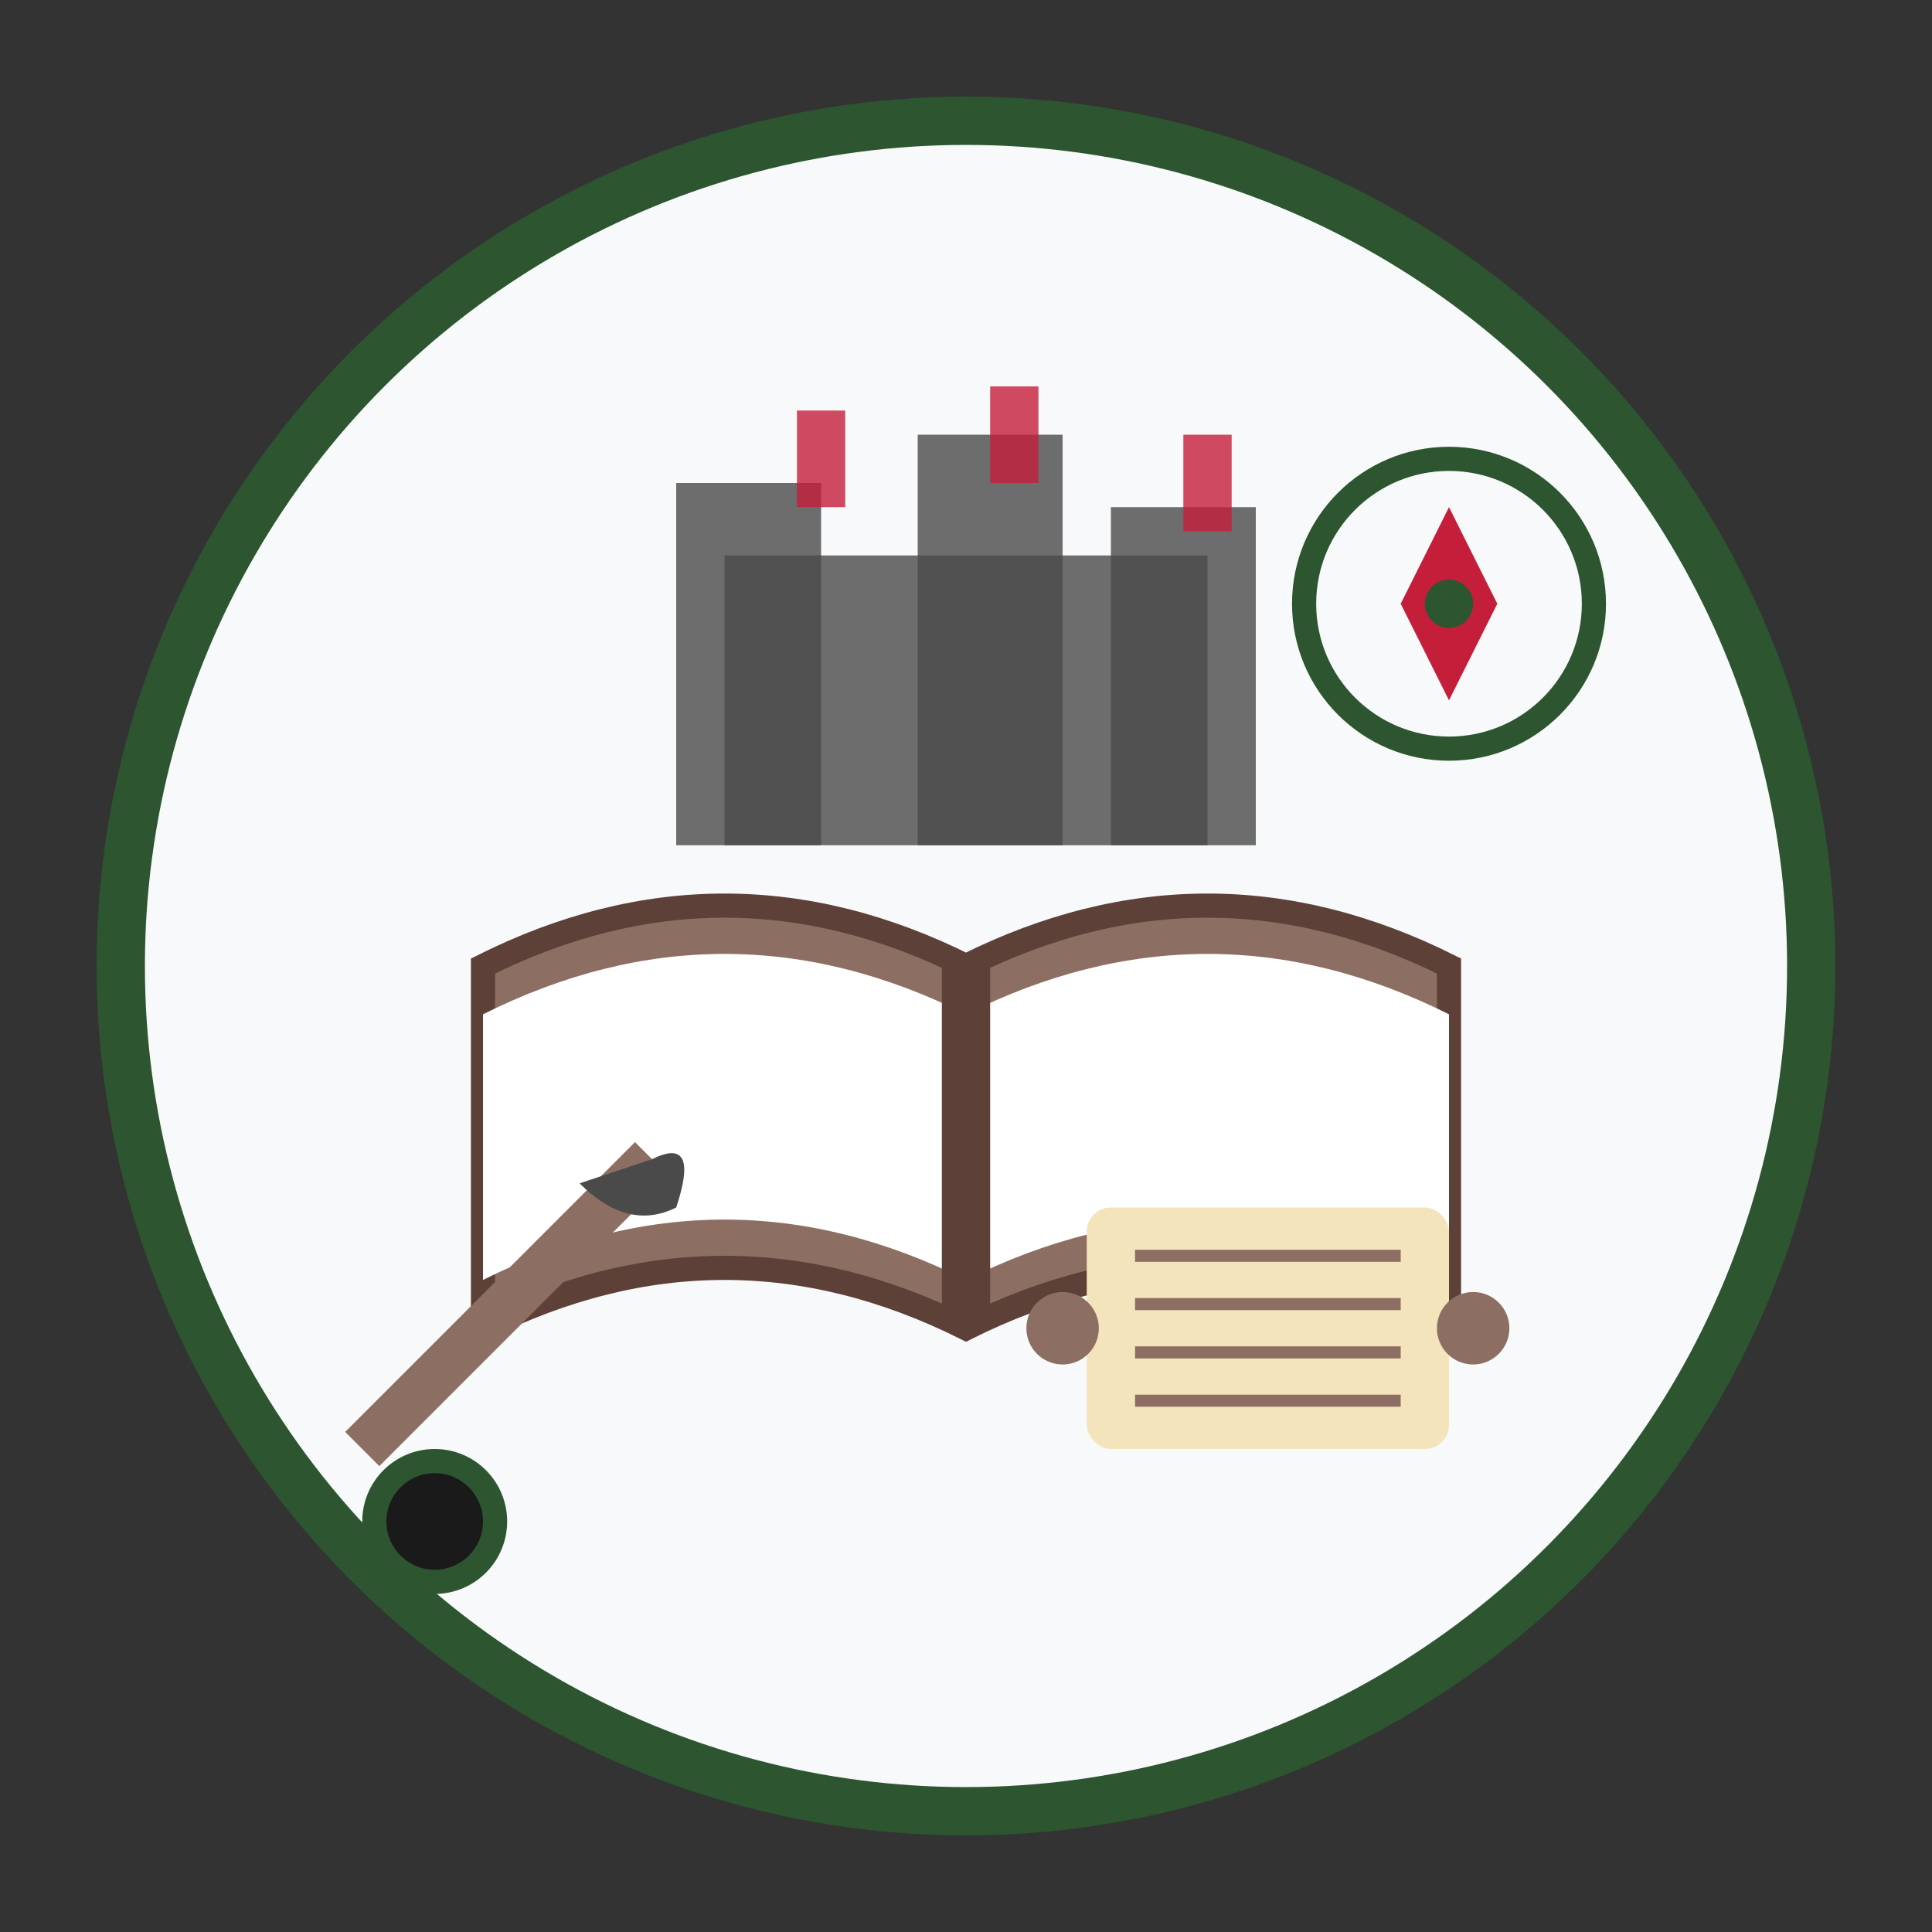
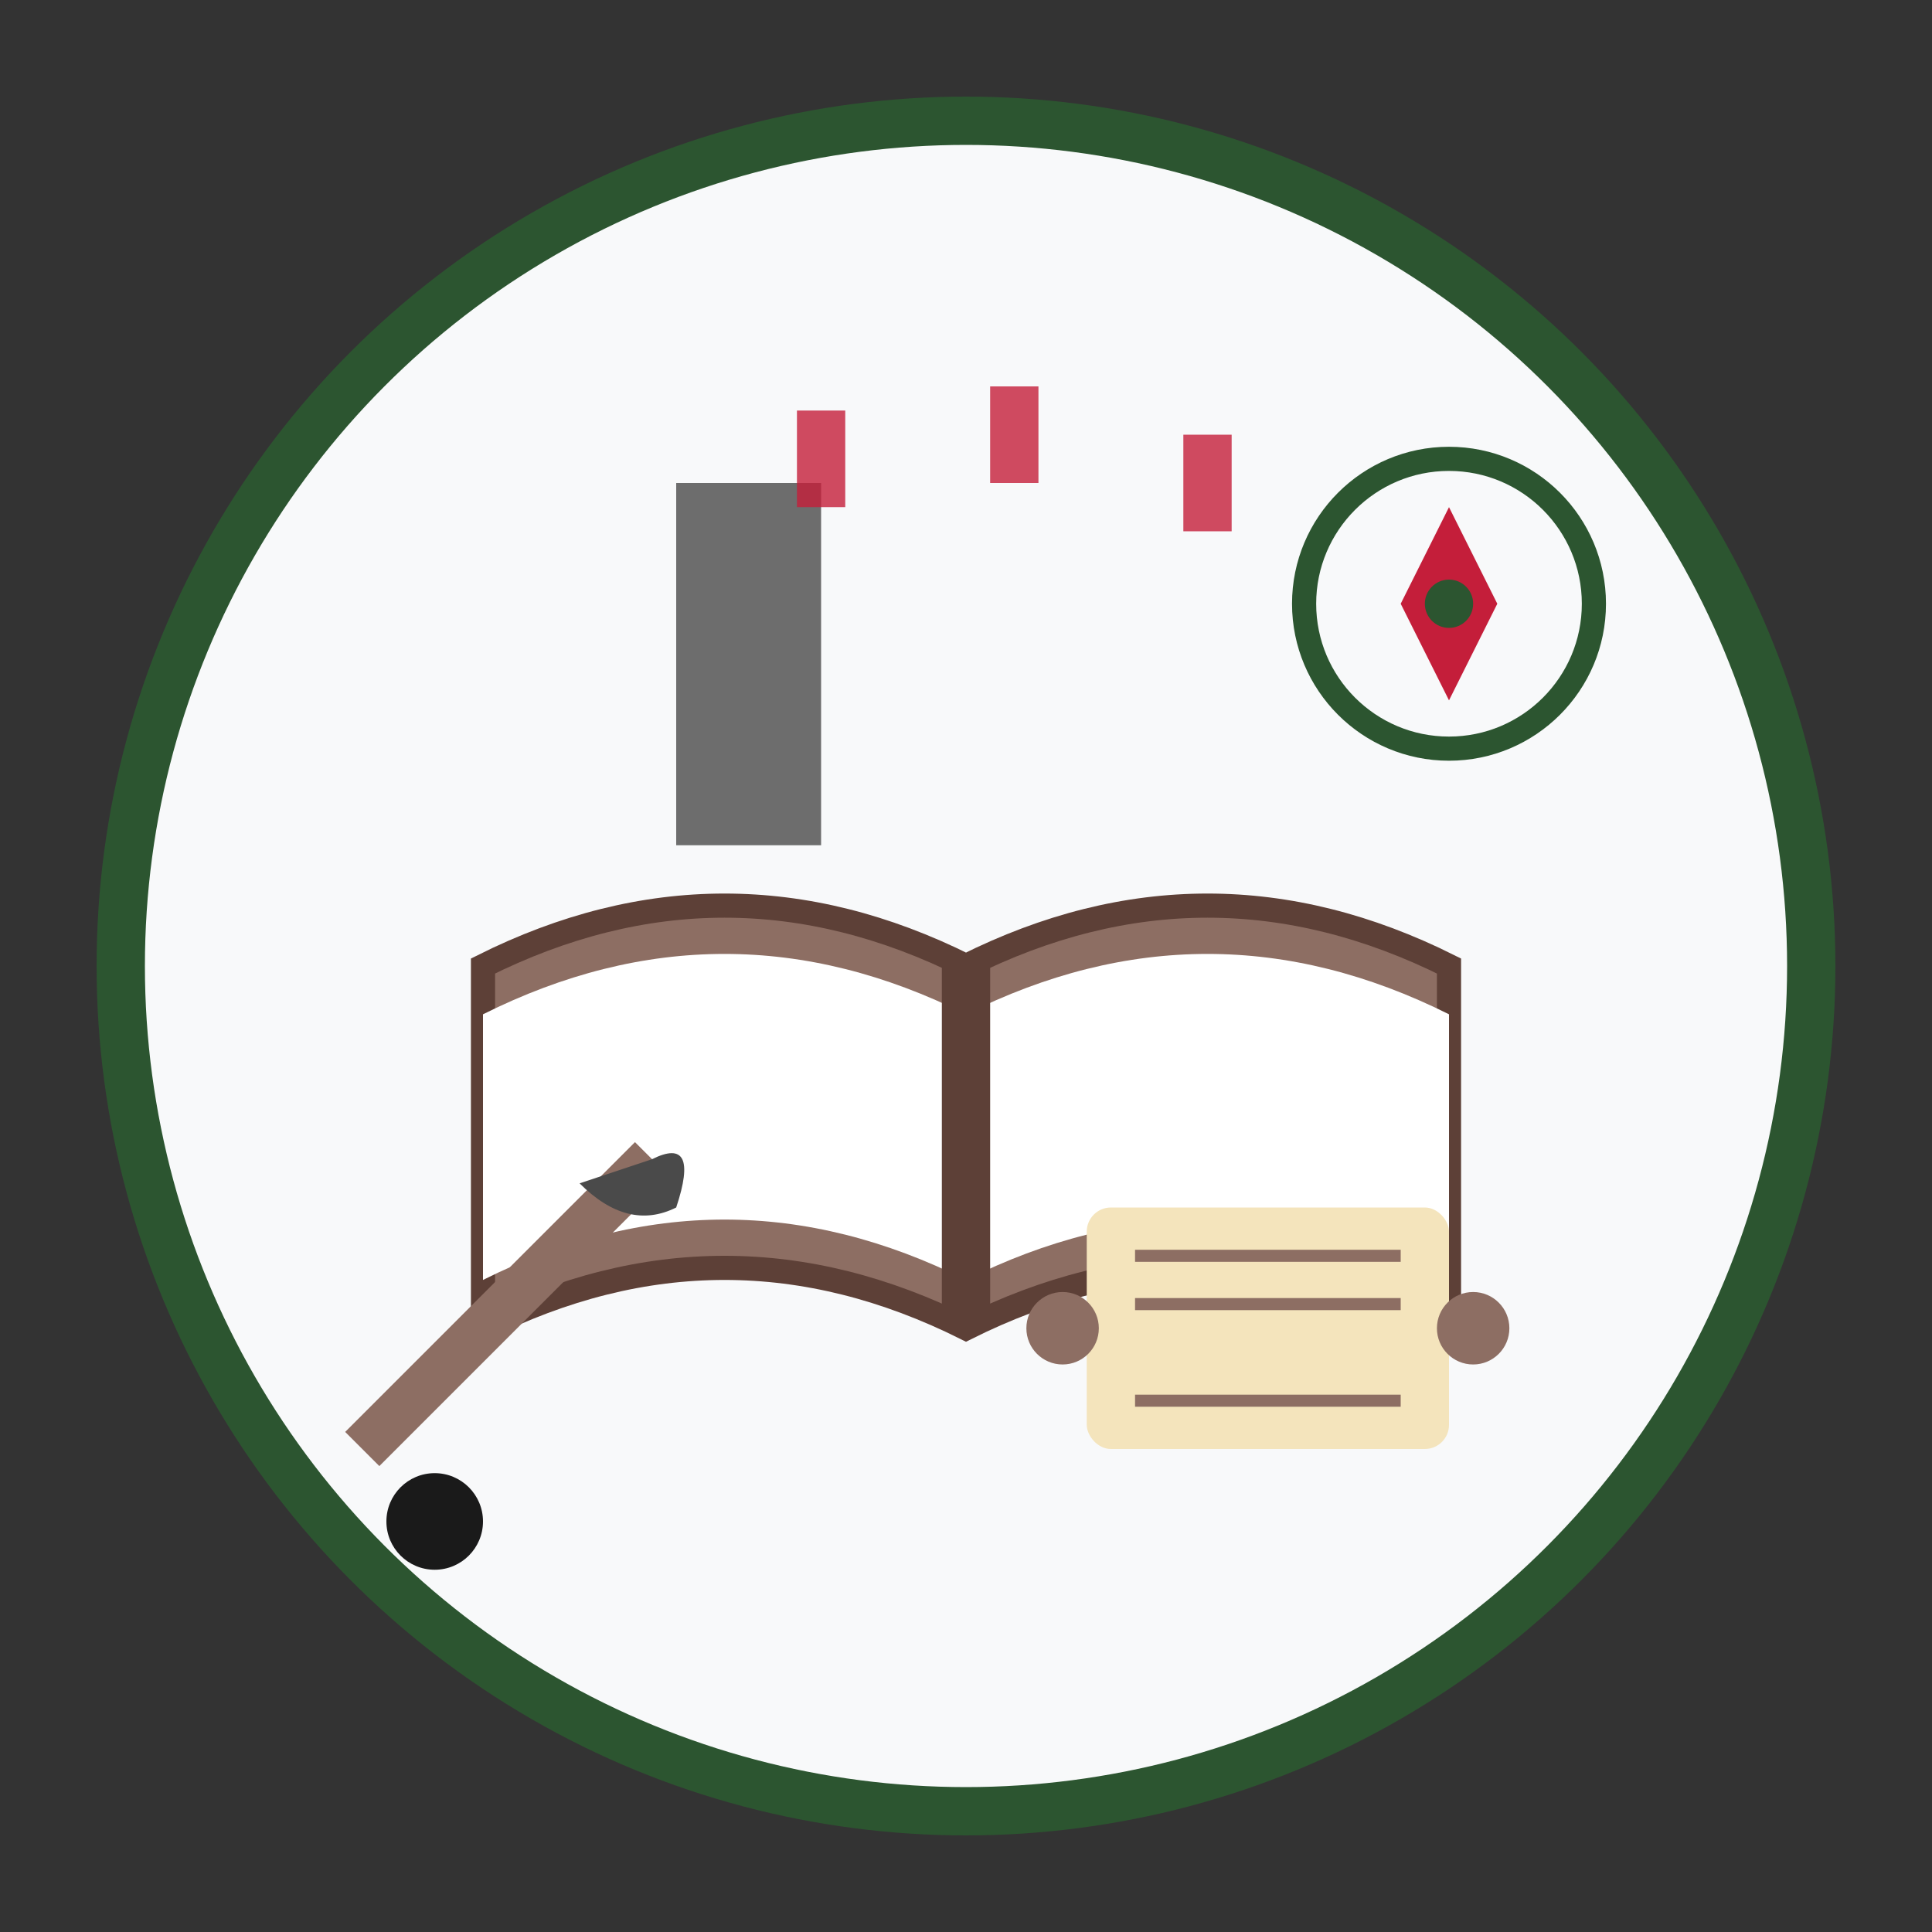
<svg xmlns="http://www.w3.org/2000/svg" width="80" height="80" viewBox="0 0 80 80">
  <rect x="0" y="0" width="80" height="80" fill="#333333" stroke="none" />
  <circle cx="40" cy="40" r="35" fill="#f8f9fa" stroke="#2c5530" stroke-width="2" />
  <g transform="translate(20, 20)">
    <path d="M0 20 Q10 15 20 20 Q30 15 40 20 L40 35 Q30 30 20 35 Q10 30 0 35 Z" fill="#8d6e63" stroke="#5d4037" stroke-width="1" />
    <path d="M0 22 Q10 17 20 22 Q30 17 40 22 L40 33 Q30 28 20 33 Q10 28 0 33 Z" fill="#fff" />
    <rect x="19" y="20" width="2" height="15" fill="#5d4037" />
  </g>
  <g transform="translate(30, 15)">
-     <rect x="0" y="8" width="20" height="12" fill="#4a4a4a" opacity="0.8" />
    <rect x="-2" y="5" width="6" height="15" fill="#4a4a4a" opacity="0.8" />
-     <rect x="16" y="6" width="6" height="14" fill="#4a4a4a" opacity="0.8" />
-     <rect x="8" y="3" width="6" height="17" fill="#4a4a4a" opacity="0.8" />
    <rect x="3" y="2" width="2" height="4" fill="#c41e3a" opacity="0.8" />
    <rect x="19" y="3" width="2" height="4" fill="#c41e3a" opacity="0.8" />
    <rect x="11" y="1" width="2" height="4" fill="#c41e3a" opacity="0.8" />
  </g>
  <g transform="translate(15, 45)">
    <line x1="0" y1="15" x2="12" y2="3" stroke="#8d6e63" stroke-width="2" />
    <path d="M12 3 Q14 2 13 5 Q11 6 9 4" fill="#4a4a4a" />
-     <circle cx="3" cy="18" r="3" fill="#2c5530" />
    <circle cx="3" cy="18" r="2" fill="#1a1a1a" />
  </g>
  <g transform="translate(45, 45)">
    <rect x="0" y="5" width="15" height="10" fill="#f4e4bc" rx="1" />
    <circle cx="-1" cy="10" r="1.5" fill="#8d6e63" />
    <circle cx="16" cy="10" r="1.5" fill="#8d6e63" />
    <line x1="2" y1="7" x2="13" y2="7" stroke="#8d6e63" stroke-width="0.5" />
    <line x1="2" y1="9" x2="13" y2="9" stroke="#8d6e63" stroke-width="0.5" />
-     <line x1="2" y1="11" x2="13" y2="11" stroke="#8d6e63" stroke-width="0.5" />
    <line x1="2" y1="13" x2="13" y2="13" stroke="#8d6e63" stroke-width="0.5" />
  </g>
  <g transform="translate(60, 25)">
    <circle cx="0" cy="0" r="6" fill="none" stroke="#2c5530" stroke-width="1" />
    <path d="M0 -4 L2 0 L0 4 L-2 0 Z" fill="#c41e3a" />
    <circle cx="0" cy="0" r="1" fill="#2c5530" />
  </g>
</svg>